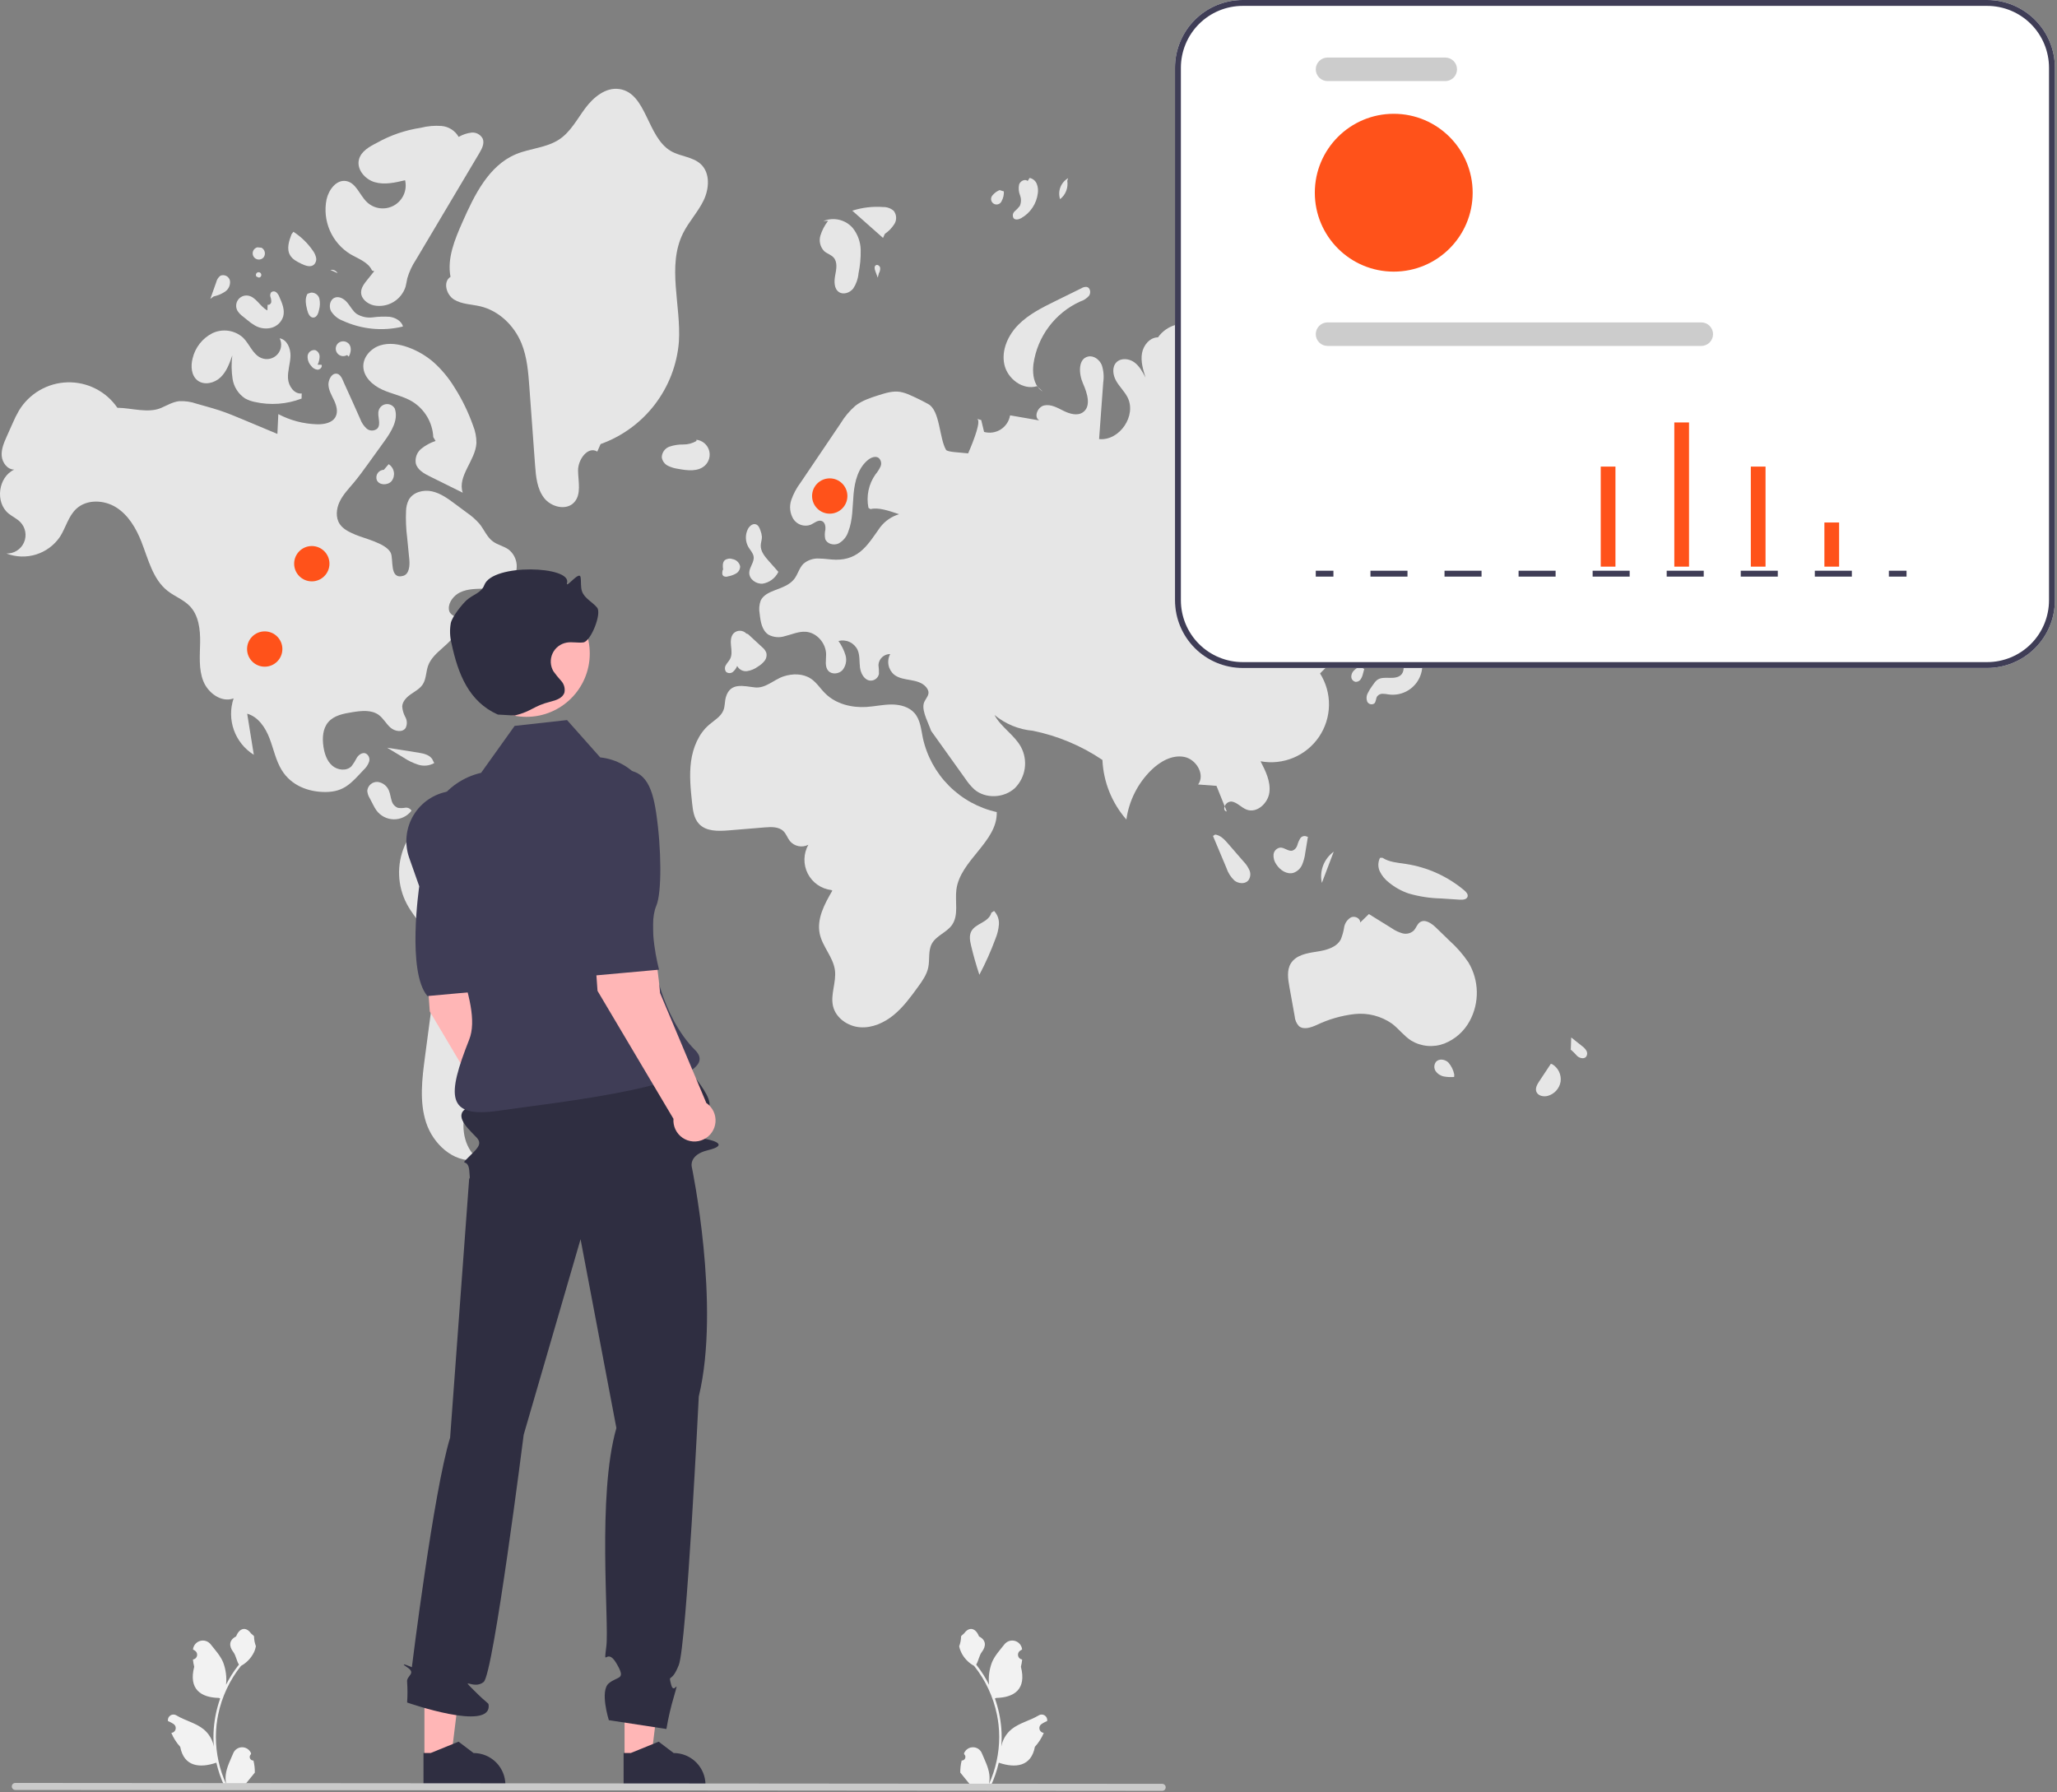
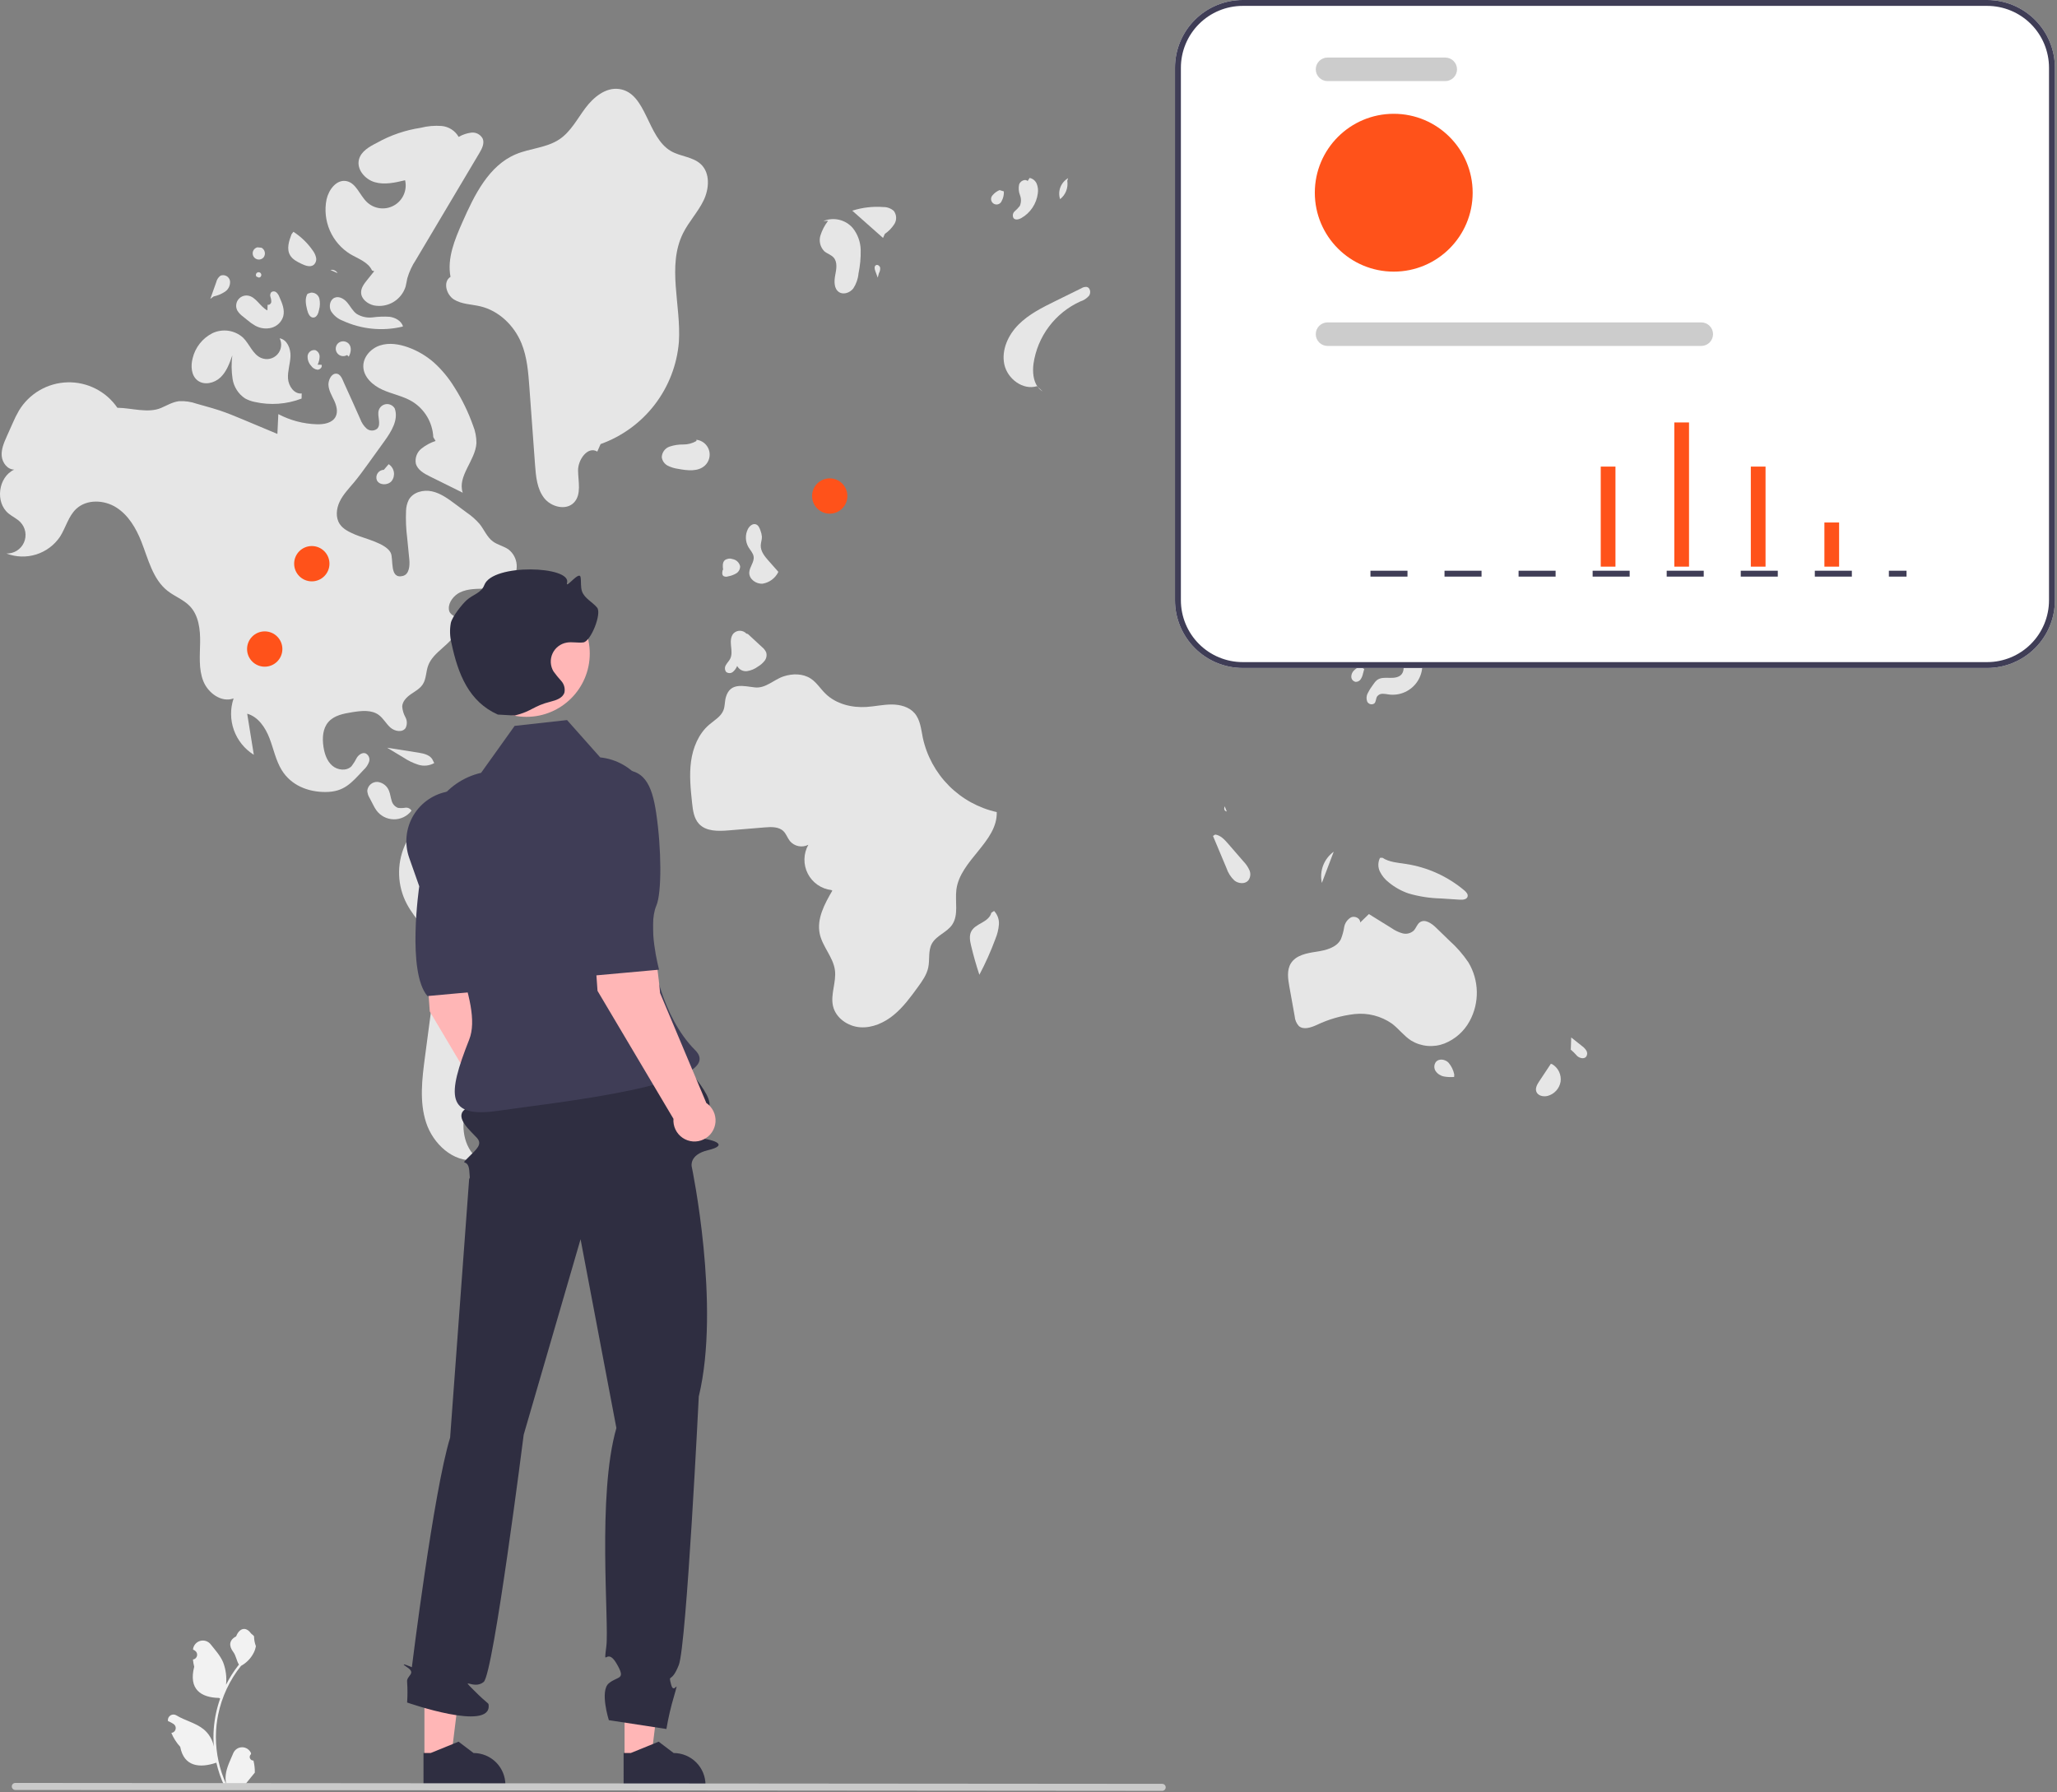
<svg xmlns="http://www.w3.org/2000/svg" width="699" height="609" viewBox="0 0 699 609" fill="none">
  <rect x="0" y="0" width="699" height="609" fill="#808080" stroke="none" />
  <g clip-path="url(#clip0_103_1029)">
-     <path d="M326.789 598.275C327.038 598.287 327.285 598.221 327.496 598.088C327.707 597.954 327.871 597.759 327.967 597.529C328.064 597.299 328.087 597.045 328.034 596.801C327.981 596.558 327.854 596.336 327.671 596.167L327.588 595.835L327.621 595.756C327.872 595.163 328.292 594.658 328.83 594.303C329.367 593.948 329.997 593.76 330.641 593.763C331.285 593.765 331.913 593.958 332.448 594.316C332.983 594.675 333.4 595.184 333.646 595.778C334.632 598.152 335.886 600.529 336.195 603.039C336.331 604.148 336.274 605.273 336.026 606.363C338.34 601.313 339.542 595.826 339.55 590.271C339.551 588.877 339.473 587.484 339.318 586.099C339.19 584.964 339.012 583.836 338.785 582.717C337.544 576.643 334.881 570.95 331.013 566.106C329.141 565.084 327.627 563.514 326.675 561.605C326.33 560.919 326.086 560.187 325.951 559.431C326.361 558.349 326.577 557.203 326.588 556.045C326.883 555.599 327.409 555.377 327.731 554.941C329.329 552.774 331.532 553.152 332.681 556.097C335.138 557.337 335.161 559.393 333.654 561.37C332.695 562.628 332.564 564.33 331.722 565.677C331.809 565.787 331.899 565.895 331.986 566.006C333.568 568.04 334.947 570.225 336.103 572.528C335.822 569.948 336.157 567.337 337.082 564.912C338.019 562.651 339.775 560.747 341.322 558.793C341.731 558.268 342.286 557.876 342.918 557.667C343.55 557.457 344.23 557.44 344.871 557.617C345.513 557.794 346.088 558.157 346.523 558.661C346.958 559.164 347.234 559.785 347.317 560.446L347.326 560.532C347.096 560.662 346.871 560.799 346.651 560.945C346.375 561.129 346.161 561.393 346.037 561.702C345.913 562.01 345.885 562.349 345.957 562.674C346.029 562.998 346.197 563.293 346.44 563.521C346.682 563.748 346.988 563.897 347.316 563.947L347.35 563.953C347.268 564.78 347.124 565.601 346.917 566.407C348.902 574.081 344.618 576.875 338.501 577.001C338.366 577.07 338.235 577.139 338.099 577.205C339.261 580.497 339.989 583.925 340.267 587.404C340.424 589.457 340.414 591.519 340.239 593.57L340.249 593.498C340.693 591.217 341.909 589.159 343.694 587.671C346.345 585.493 350.09 584.691 352.95 582.941C353.254 582.746 353.608 582.642 353.969 582.641C354.33 582.64 354.684 582.742 354.989 582.936C355.294 583.13 355.537 583.407 355.69 583.734C355.842 584.061 355.898 584.425 355.851 584.783L355.839 584.86C355.413 585.033 354.998 585.233 354.596 585.459C354.366 585.588 354.142 585.726 353.922 585.871C353.645 586.056 353.431 586.32 353.307 586.628C353.183 586.937 353.155 587.276 353.227 587.6C353.299 587.925 353.467 588.22 353.71 588.447C353.953 588.675 354.258 588.823 354.587 588.874L354.62 588.879L354.69 588.89C353.961 590.629 352.939 592.23 351.667 593.622C350.427 600.321 345.098 600.956 339.398 599.006H339.394C338.769 601.723 337.863 604.369 336.69 606.899H327.031C326.997 606.792 326.966 606.681 326.934 606.574C327.828 606.63 328.726 606.576 329.607 606.415C328.89 605.535 328.174 604.649 327.457 603.77C327.441 603.753 327.426 603.736 327.412 603.718C327.049 603.268 326.682 602.821 326.318 602.371C326.299 600.991 326.457 599.614 326.789 598.275Z" fill="#F2F2F2" />
    <path d="M86.124 598.275C85.875 598.287 85.628 598.221 85.418 598.088C85.207 597.954 85.042 597.759 84.946 597.529C84.85 597.299 84.827 597.045 84.88 596.801C84.933 596.558 85.059 596.336 85.243 596.167L85.326 595.835L85.293 595.756C85.042 595.163 84.621 594.658 84.084 594.303C83.546 593.948 82.916 593.76 82.273 593.763C81.629 593.765 81 593.958 80.465 594.316C79.931 594.675 79.514 595.184 79.267 595.778C78.282 598.152 77.027 600.529 76.718 603.039C76.582 604.148 76.639 605.273 76.888 606.363C74.573 601.313 73.371 595.826 73.363 590.271C73.363 588.877 73.44 587.484 73.595 586.099C73.724 584.964 73.901 583.836 74.129 582.717C75.369 576.643 78.033 570.95 81.901 566.106C83.773 565.084 85.287 563.514 86.239 561.605C86.584 560.919 86.827 560.187 86.962 559.431C86.552 558.349 86.336 557.203 86.325 556.045C86.031 555.599 85.504 555.377 85.183 554.941C83.584 552.774 81.382 553.152 80.232 556.097C77.776 557.337 77.752 559.393 79.259 561.37C80.218 562.628 80.35 564.33 81.191 565.677C81.105 565.787 81.014 565.895 80.928 566.006C79.346 568.04 77.967 570.225 76.811 572.528C77.092 569.948 76.756 567.337 75.832 564.912C74.895 562.651 73.138 560.747 71.592 558.793C71.183 558.268 70.627 557.876 69.995 557.667C69.364 557.457 68.684 557.44 68.042 557.617C67.401 557.794 66.826 558.157 66.391 558.661C65.955 559.164 65.679 559.785 65.597 560.446L65.588 560.532C65.817 560.662 66.042 560.799 66.262 560.945C66.539 561.129 66.753 561.393 66.877 561.702C67.001 562.01 67.028 562.349 66.957 562.674C66.885 562.998 66.716 563.293 66.474 563.521C66.231 563.748 65.926 563.897 65.597 563.947L65.563 563.953C65.645 564.78 65.79 565.601 65.996 566.407C64.012 574.081 68.296 576.875 74.412 577.001C74.547 577.07 74.679 577.139 74.814 577.205C73.653 580.497 72.924 583.925 72.647 587.404C72.49 589.457 72.499 591.519 72.674 593.57L72.664 593.498C72.221 591.217 71.004 589.159 69.219 587.671C66.568 585.493 62.823 584.691 59.963 582.941C59.659 582.746 59.306 582.642 58.945 582.641C58.584 582.64 58.23 582.742 57.925 582.936C57.62 583.13 57.377 583.407 57.224 583.734C57.071 584.061 57.015 584.425 57.063 584.783L57.075 584.86C57.501 585.033 57.916 585.233 58.317 585.459C58.547 585.588 58.772 585.726 58.992 585.871C59.268 586.056 59.483 586.32 59.606 586.628C59.73 586.937 59.758 587.276 59.686 587.6C59.614 587.925 59.446 588.22 59.203 588.447C58.961 588.675 58.655 588.823 58.327 588.874L58.293 588.879L58.224 588.89C58.952 590.629 59.975 592.23 61.246 593.622C62.487 600.321 67.816 600.956 73.516 599.006H73.519C74.145 601.723 75.051 604.369 76.223 606.899H85.882C85.917 606.792 85.948 606.681 85.979 606.574C85.085 606.63 84.188 606.576 83.306 606.415C84.023 605.535 84.74 604.649 85.456 603.77C85.472 603.753 85.487 603.736 85.501 603.718C85.865 603.268 86.232 602.821 86.595 602.371C86.615 600.991 86.456 599.614 86.124 598.275Z" fill="#F2F2F2" />
    <path d="M232.107 79.267C234.061 75.333 237.184 72.066 239.095 68.11C241.005 64.154 241.377 58.86 238.194 55.832C235.491 53.261 231.258 53.225 228.026 51.362C219.792 46.618 219.801 31.549 210.388 30.247C205.81 29.614 201.668 33.046 198.901 36.748C196.135 40.449 193.93 44.768 190.093 47.343C185.749 50.258 180.134 50.385 175.31 52.41C166.062 56.292 161.214 66.274 157.16 75.448C154.549 81.358 151.877 87.732 153.089 94.079C150.455 95.718 151.629 100.126 154.258 101.772C156.887 103.419 160.189 103.382 163.208 104.095C169.553 105.594 174.748 110.645 177.211 116.681C179.131 121.386 179.523 126.552 179.893 131.62C180.536 140.414 181.179 149.208 181.821 158.002C182.107 161.914 182.483 166.072 184.864 169.189C187.245 172.306 192.402 173.613 195.079 170.745C197.638 168.005 196.485 163.666 196.434 159.918C196.382 156.169 199.77 151.501 202.966 153.462L204.092 150.906C211.39 148.293 217.781 143.632 222.499 137.481C227.217 131.33 230.062 123.95 230.695 116.224C231.511 103.78 226.559 90.437 232.107 79.267Z" fill="#E6E6E6" />
    <path d="M239.564 158.179C240.269 157.515 240.769 156.663 241.006 155.723C241.242 154.784 241.205 153.797 240.899 152.878C240.592 151.959 240.03 151.146 239.277 150.537C238.524 149.927 237.613 149.545 236.65 149.437L236.662 149.859C235.289 150.661 233.722 151.073 232.132 151.05C230.547 151.025 228.97 151.274 227.47 151.788C226.725 152.059 226.079 152.55 225.618 153.195C225.156 153.84 224.901 154.61 224.885 155.403C224.972 156.011 225.205 156.589 225.563 157.088C225.921 157.587 226.394 157.992 226.943 158.268C228.043 158.811 229.225 159.169 230.441 159.331C233.575 159.92 237.244 160.367 239.564 158.179Z" fill="#E6E6E6" />
    <path d="M300.681 79.476C301.994 78.583 303.108 77.429 303.954 76.086C304.365 75.407 304.56 74.619 304.514 73.826C304.469 73.034 304.185 72.274 303.699 71.646C302.711 70.788 301.439 70.329 300.131 70.357C296.579 70.092 293.009 70.513 289.616 71.597C293.1 74.683 296.584 77.77 300.068 80.857L300.681 79.476Z" fill="#E6E6E6" />
    <path d="M283.258 87.503C284.666 89.058 284.218 91.469 283.819 93.528C283.42 95.587 283.37 98.16 285.141 99.283C286.676 100.257 288.83 99.462 289.953 98.033C290.957 96.508 291.568 94.759 291.733 92.941C292.285 90.299 292.534 87.602 292.476 84.904C292.41 82.185 291.451 79.564 289.747 77.444C288.538 76.065 286.927 75.1 285.141 74.683C283.356 74.265 281.484 74.417 279.79 75.118L281.408 75.038C280.231 76.549 279.339 78.261 278.775 80.091C278.505 81.01 278.486 81.985 278.72 82.914C278.954 83.844 279.432 84.693 280.105 85.375C281.066 86.211 282.404 86.56 283.258 87.503Z" fill="#E6E6E6" />
    <path d="M362.678 61.436L362.965 60.549C361.762 61.246 360.834 62.334 360.337 63.633C359.84 64.932 359.805 66.362 360.236 67.683C361.162 66.953 361.876 65.989 362.305 64.891C362.735 63.793 362.863 62.6 362.678 61.436Z" fill="#E6E6E6" />
    <path d="M347.033 74.121C348.565 73.254 349.873 72.039 350.851 70.574C351.83 69.11 352.452 67.437 352.667 65.689C352.833 64.602 352.707 63.49 352.302 62.468C352.094 61.96 351.764 61.512 351.341 61.163C350.918 60.814 350.416 60.574 349.878 60.466L349.223 61.498C348.282 60.689 346.704 61.521 346.308 62.697C346.053 63.917 346.159 65.186 346.613 66.347C347.066 67.515 347.046 68.814 346.556 69.968C346.027 70.646 345.433 71.27 344.782 71.832C344.463 72.121 344.255 72.513 344.194 72.939C344.132 73.365 344.22 73.799 344.443 74.167C345.06 74.872 346.214 74.576 347.033 74.121Z" fill="#E6E6E6" />
    <path d="M340.362 68.358C340.923 67.348 341.188 66.201 341.126 65.047L339.692 64.598C338.776 64.969 337.963 65.557 337.324 66.311C337.13 66.506 336.981 66.741 336.888 67C336.796 67.259 336.761 67.535 336.788 67.809C336.815 68.083 336.902 68.347 337.042 68.583C337.183 68.82 337.374 69.022 337.603 69.176C337.831 69.329 338.09 69.431 338.362 69.472C338.634 69.514 338.911 69.495 339.175 69.417C339.439 69.339 339.682 69.204 339.887 69.02C340.093 68.837 340.255 68.611 340.362 68.358Z" fill="#E6E6E6" />
    <path d="M410.428 61.103C410.558 61.212 410.687 61.324 410.816 61.433C410.931 61.409 411.039 61.366 411.156 61.352L410.428 61.103Z" fill="#E6E6E6" />
    <path d="M408.131 73.684C409.447 72.619 410.763 71.555 412.079 70.49C412.778 69.995 413.374 69.369 413.833 68.646C414.147 67.961 414.283 67.209 414.227 66.458C414.172 65.707 413.927 64.982 413.515 64.351C412.787 63.233 411.874 62.246 410.816 61.433C409.654 61.708 408.633 62.4 407.946 63.377C407.26 64.355 406.956 65.55 407.091 66.737C407.329 68.247 408.277 69.861 407.503 71.179C407.202 71.692 406.684 72.041 406.336 72.524C405.989 73.007 405.876 73.777 406.354 74.132C406.884 74.526 407.617 74.1 408.131 73.684Z" fill="#E6E6E6" />
    <path d="M411.009 80.201C411.499 80.228 411.988 80.148 412.444 79.969C412.9 79.789 413.312 79.514 413.652 79.161C415.412 77.719 416.951 76.028 418.221 74.142C415.26 75.08 412.298 76.018 409.337 76.956L410.26 78.035C409.44 78.57 410.047 80.017 411.009 80.201Z" fill="#E6E6E6" />
-     <path d="M419.31 86.297C419.49 86.758 419.817 87.148 420.24 87.407C420.664 87.665 421.16 87.778 421.653 87.728C422.145 87.662 422.616 87.49 423.033 87.222C423.451 86.955 423.804 86.6 424.07 86.181C424.52 85.517 424.784 84.745 424.836 83.945C424.888 83.144 424.725 82.345 424.364 81.629C424.003 80.912 423.458 80.305 422.784 79.871C422.11 79.436 421.332 79.189 420.53 79.156L421.348 80.405C421.556 82.538 418.658 84.256 419.31 86.297Z" fill="#E6E6E6" />
    <path d="M476.822 109.649C477.623 110.247 478.596 110.569 479.595 110.566C480.594 110.564 481.566 110.238 482.364 109.636C482.881 109.194 483.302 108.65 483.599 108.038C483.897 107.426 484.065 106.759 484.092 106.079C484.12 105.399 484.007 104.721 483.761 104.087C483.514 103.452 483.139 102.876 482.659 102.393L481.147 103.238C480.308 102.698 479.293 102.506 478.315 102.7C477.337 102.894 476.472 103.46 475.903 104.279C475.393 105.137 475.205 106.149 475.373 107.134C475.542 108.118 476.055 109.01 476.822 109.649Z" fill="#E6E6E6" />
    <path d="M494.409 111.64C495.146 111.426 495.815 111.027 496.353 110.481C496.891 109.934 497.28 109.258 497.482 108.518L494.542 108.132C493.724 107.514 492.772 107.098 491.763 106.918C491.257 106.842 490.74 106.943 490.3 107.202C489.859 107.462 489.521 107.865 489.342 108.345C489.279 108.752 489.322 109.169 489.467 109.556C489.611 109.942 489.852 110.285 490.166 110.552C490.721 111.082 491.403 111.46 492.146 111.65C492.889 111.841 493.668 111.837 494.409 111.64Z" fill="#E6E6E6" />
    <path d="M482.267 117.519C482.319 117.997 482.506 118.451 482.806 118.827C483.106 119.203 483.507 119.486 483.962 119.642C484.459 119.878 485.015 119.959 485.559 119.875C486.102 119.791 486.608 119.545 487.011 119.17C487.188 118.97 487.315 118.73 487.381 118.471C487.448 118.211 487.451 117.94 487.391 117.679C487.332 117.418 487.21 117.175 487.038 116.97C486.865 116.765 486.647 116.604 486.4 116.501L484.195 116.1C483.343 115.659 482.253 116.559 482.267 117.519Z" fill="#E6E6E6" />
    <path d="M354.324 133.023L352.618 131.465C353.072 132.098 353.653 132.628 354.324 133.023Z" fill="#E6E6E6" />
    <path d="M341.289 123.847C342.339 128.726 347.595 132.701 352.366 131.235L352.618 131.465C351.099 129.386 350.841 126.31 351.196 123.635C351.854 119.051 353.657 114.707 356.436 111.003C359.216 107.299 362.884 104.355 367.102 102.442C368.257 102.081 369.29 101.408 370.087 100.497C370.767 99.503 370.513 97.798 369.341 97.517C368.705 97.444 368.063 97.593 367.523 97.938L358.657 102.302C354.178 104.506 349.611 106.773 346.093 110.314C342.576 113.855 340.238 118.967 341.289 123.847Z" fill="#E6E6E6" />
    <path d="M198.168 291.629C189.907 285.715 180.859 280.987 171.287 277.582C165.404 275.49 159.082 273.895 152.952 275.082C149.591 275.777 146.441 277.256 143.758 279.398C141.075 281.539 138.935 284.283 137.512 287.407C136.141 290.554 135.497 293.969 135.626 297.398C135.755 300.828 136.655 304.185 138.259 307.219C141.086 312.516 145.981 316.735 147.618 322.512C148.721 326.406 148.198 330.553 147.667 334.566C146.582 342.766 145.497 350.966 144.412 359.167C143.424 366.633 142.461 374.402 144.825 381.553C147.188 388.704 153.934 395.007 161.427 394.247L162.911 394.136C157.955 390.765 156.566 383.788 158.042 377.978C159.517 372.169 163.263 367.243 166.92 362.494C177.773 348.401 188.626 334.309 199.478 320.217C203.869 314.515 208.513 307.468 206.172 300.663C204.841 296.795 201.494 294.011 198.168 291.629Z" fill="#E6E6E6" />
    <path d="M124.207 256.004C123.108 255.631 121.947 256.459 121.3 257.423C120.778 258.458 120.164 259.445 119.467 260.371C117.776 262.114 114.695 261.767 112.872 260.164C111.048 258.561 110.258 256.081 109.904 253.679C109.48 250.797 109.663 247.582 111.565 245.375C113.524 243.104 116.742 242.495 119.704 242.023C122.763 241.535 126.19 241.129 128.697 242.95C130.275 244.096 131.195 245.947 132.658 247.239C134.12 248.53 136.721 249.02 137.822 247.409C138.11 246.838 138.256 246.205 138.247 245.566C138.237 244.926 138.074 244.299 137.769 243.736C137.151 242.615 136.778 241.375 136.678 240.099C136.751 238.328 138.174 236.921 139.629 235.908C141.084 234.896 142.727 234.022 143.682 232.529C144.856 230.692 144.731 228.325 145.46 226.27C147.223 221.296 153.515 219.083 155.348 214.134C155.79 213.093 155.84 211.927 155.488 210.853C154.721 208.882 152.647 209.268 152.52 206.859C152.398 204.554 154.321 202.294 156.274 201.332C158.967 200.005 162.107 200.112 165.108 200.032C168.109 199.951 171.343 199.552 173.545 197.512C174.258 196.777 174.808 195.9 175.158 194.938C175.509 193.976 175.652 192.951 175.579 191.93C175.506 190.909 175.219 189.914 174.735 189.012C174.251 188.11 173.582 187.32 172.772 186.694C171.131 185.56 169.056 185.166 167.459 183.971C165.47 182.482 164.529 180.003 162.979 178.061C161.691 176.582 160.216 175.277 158.592 174.177C157.263 173.19 155.933 172.204 154.604 171.217C152.201 169.434 149.7 167.606 146.776 166.97C143.852 166.335 140.37 167.234 138.905 169.844C138.328 171.007 138.012 172.282 137.981 173.581C137.848 176.637 137.975 179.7 138.362 182.734C138.603 185.177 138.845 187.62 139.086 190.063C139.302 192.253 139.07 195.14 136.944 195.709C132.228 196.97 133.82 189.996 132.774 187.86C131.172 184.59 123.816 183.02 120.672 181.657C118.708 180.806 116.635 179.866 115.449 178.084C113.973 175.867 114.276 172.848 115.434 170.449C116.591 168.049 118.477 166.096 120.19 164.056C121.936 161.976 123.527 159.772 125.115 157.569C126.957 155.014 128.799 152.46 130.642 149.905C133.004 146.629 135.488 142.63 134.146 138.82C133.855 138.31 133.42 137.898 132.896 137.634C132.372 137.37 131.782 137.267 131.199 137.337C130.616 137.408 130.067 137.648 129.621 138.029C129.174 138.41 128.85 138.914 128.689 139.478C128.1 141.535 129.67 144.161 128.169 145.685C127.654 146.1 127.011 146.32 126.351 146.307C125.69 146.295 125.056 146.051 124.557 145.618C123.585 144.72 122.845 143.6 122.399 142.354C120.58 138.312 118.808 134.246 116.941 130.226C116.351 128.955 115.735 126.78 113.947 126.994C112.394 127.18 111.556 129.442 111.609 130.756C111.688 132.667 112.744 134.375 113.552 136.109C114.359 137.843 114.924 139.926 114.037 141.621C112.915 143.767 110.072 144.249 107.651 144.178C103.088 144.04 98.617 142.86 94.579 140.729C94.474 142.972 94.368 145.215 94.263 147.458C91.049 146.113 87.836 144.768 84.623 143.423C83.999 143.161 83.374 142.9 82.75 142.639C80.04 141.504 77.326 140.368 74.535 139.447C72.951 138.924 71.345 138.472 69.739 138.019C68.763 137.744 67.787 137.469 66.811 137.194C64.885 136.511 62.842 136.22 60.802 136.337C58.659 136.606 56.747 137.757 54.765 138.617C50.343 140.537 44.623 138.606 39.884 138.572C38.004 135.827 35.466 133.598 32.502 132.088C29.538 130.578 26.243 129.835 22.918 129.927C19.593 130.019 16.344 130.943 13.468 132.615C10.592 134.287 8.182 136.654 6.457 139.498C5.623 140.939 4.881 142.431 4.235 143.965C3.592 145.406 2.949 146.847 2.306 148.288C1.363 150.402 0.398 152.629 0.584 154.936C0.769 157.244 2.538 159.601 4.853 159.58C-0.605 162.051 -1.741 170.698 2.894 174.495C4.177 175.547 5.751 176.234 6.906 177.425C7.779 178.326 8.363 179.466 8.583 180.701C8.803 181.935 8.649 183.207 8.141 184.354C7.633 185.5 6.794 186.469 5.732 187.135C4.67 187.801 3.433 188.135 2.179 188.093C5.413 189.343 8.975 189.459 12.283 188.423C15.592 187.387 18.451 185.259 20.394 182.388C22.375 179.285 23.236 175.409 25.932 172.902C29.502 169.582 35.399 169.839 39.517 172.45C43.634 175.061 46.239 179.506 48.031 184.041C50.379 189.983 51.882 196.773 56.884 200.748C59.303 202.67 62.366 203.75 64.504 205.981C67.548 209.156 68.075 213.95 68.006 218.349C67.938 222.748 67.464 227.312 69.066 231.409C70.669 235.506 75.263 238.876 79.382 237.332C78.202 240.833 78.238 244.63 79.485 248.108C80.731 251.586 83.115 254.542 86.251 256.497C85.5 251.842 84.75 247.187 83.999 242.532C87.74 243.585 90.165 247.213 91.565 250.838C92.965 254.463 93.705 258.383 95.734 261.697C98.93 266.915 104.717 269.164 110.605 269.144C116.965 269.122 119.379 266.09 123.57 261.624C124.413 260.862 125.052 259.903 125.43 258.832C125.601 258.292 125.572 257.709 125.347 257.189C125.122 256.67 124.717 256.249 124.207 256.004Z" fill="#E6E6E6" />
    <path d="M142.215 255.772C138.661 255.214 135.106 254.655 131.551 254.096C133.414 255.217 135.278 256.337 137.141 257.457C138.695 258.491 140.385 259.305 142.162 259.876C143.054 260.156 143.993 260.251 144.922 260.153C145.851 260.055 146.751 259.767 147.564 259.308L147.109 258.438C146.392 256.625 144.141 256.075 142.215 255.772Z" fill="#E6E6E6" />
    <path d="M139.8 275.532L139.825 275.471C139.61 275.114 139.293 274.83 138.915 274.655C138.537 274.48 138.116 274.422 137.705 274.488C136.886 274.635 136.049 274.648 135.226 274.528C134.703 274.324 134.236 273.997 133.866 273.576C133.495 273.154 133.23 272.65 133.094 272.106C132.741 271.042 132.636 269.905 132.234 268.86C131.943 268.033 131.43 267.302 130.751 266.748C130.071 266.194 129.252 265.838 128.384 265.719C127.512 265.649 126.648 265.925 125.979 266.487C125.309 267.049 124.887 267.852 124.805 268.723C124.874 269.619 125.158 270.485 125.635 271.247C126.018 271.985 126.402 272.722 126.785 273.46C127.108 274.121 127.48 274.757 127.897 275.363C128.576 276.298 129.464 277.062 130.489 277.594C131.515 278.126 132.651 278.412 133.806 278.428C134.962 278.445 136.105 278.192 137.145 277.689C138.186 277.186 139.095 276.448 139.8 275.532Z" fill="#E6E6E6" />
    <path d="M119.039 86.358C121.746 87.954 125.135 89.053 126.421 91.92L127.163 92.16C126.354 93.166 125.545 94.171 124.735 95.177C123.735 96.42 122.683 97.805 122.707 99.4C122.739 101.597 124.852 103.254 126.987 103.772C129.266 104.241 131.637 103.846 133.641 102.665C135.645 101.484 137.139 99.6 137.832 97.38C138.086 96.454 138.191 95.493 138.414 94.559C139.063 92.344 140.042 90.239 141.319 88.316C148.507 76.224 155.695 64.131 162.883 52.038C163.778 50.532 164.701 48.731 164.028 47.113C163.669 46.429 163.113 45.868 162.432 45.503C161.751 45.137 160.976 44.984 160.208 45.063C158.673 45.249 157.194 45.747 155.859 46.526C155.266 45.484 154.429 44.602 153.42 43.955C152.41 43.308 151.259 42.916 150.065 42.811C147.677 42.627 145.275 42.836 142.955 43.431C137.714 44.221 132.66 45.958 128.039 48.555C125.511 49.833 122.729 51.411 121.995 54.147C121.093 57.513 124 60.943 127.348 61.91C130.695 62.878 134.268 62.065 137.656 61.251C138.039 62.894 137.88 64.616 137.202 66.16C136.523 67.704 135.363 68.987 133.894 69.816C132.426 70.644 130.728 70.975 129.055 70.758C127.383 70.541 125.826 69.788 124.618 68.611C122.189 66.246 121 62.141 117.666 61.531C114.342 60.923 111.7 64.468 110.966 67.766C110.249 71.319 110.638 75.006 112.081 78.33C113.525 81.655 115.953 84.456 119.039 86.358Z" fill="#E6E6E6" />
    <path d="M160.727 144.546C159.127 140.034 157.023 135.717 154.456 131.677C152.51 128.482 150.109 125.588 147.328 123.086C144.786 120.891 141.864 119.18 138.706 118.036C135.641 116.928 132.229 116.38 129.13 117.391C126.031 118.401 123.395 121.283 123.458 124.541C123.528 128.144 126.68 130.962 129.966 132.443C133.251 133.923 136.906 134.568 140.006 136.406C142.114 137.684 143.875 139.46 145.136 141.579C146.396 143.697 147.117 146.093 147.234 148.555L148.015 149.846C146.246 150.432 144.597 151.33 143.145 152.498C142.426 153.091 141.876 153.864 141.551 154.738C141.226 155.612 141.138 156.556 141.295 157.475C141.837 159.657 144.064 160.909 146.079 161.907C149.801 163.751 153.524 165.594 157.246 167.438C155.351 161.786 161.556 156.527 161.899 150.576C161.912 148.508 161.514 146.458 160.727 144.546Z" fill="#E6E6E6" />
    <path d="M67.13 129.287C69.388 131.04 72.86 130.22 74.928 128.246C76.997 126.273 78.004 123.465 78.944 120.764C78.601 123.437 78.633 126.145 79.04 128.808C79.253 130.14 79.739 131.414 80.469 132.548C81.198 133.682 82.156 134.653 83.28 135.398C84.3 135.958 85.401 136.358 86.543 136.586C91.85 137.794 97.397 137.397 102.48 135.447L102.525 133.709C99.972 134 98.04 131.2 97.871 128.636C97.703 126.072 98.633 123.558 98.715 120.989C98.797 118.421 97.559 115.42 95.031 114.963C95.473 115.852 95.635 116.855 95.493 117.837C95.352 118.82 94.915 119.737 94.24 120.465C93.565 121.193 92.684 121.699 91.715 121.914C90.745 122.129 89.734 122.044 88.814 121.67C85.887 120.48 84.823 116.915 82.561 114.709C81.164 113.465 79.43 112.663 77.578 112.403C75.725 112.142 73.838 112.435 72.151 113.244C70.486 114.094 69.026 115.295 67.87 116.764C66.715 118.233 65.892 119.936 65.46 121.754C64.773 124.392 64.977 127.614 67.13 129.287Z" fill="#E6E6E6" />
    <path d="M136.818 110.987L136.923 110.816C136.293 108.996 134.339 107.929 132.432 107.658C130.509 107.531 128.579 107.595 126.669 107.848C124.741 108.098 122.787 107.667 121.142 106.631C119.829 105.65 119.081 104.106 118.032 102.847C116.982 101.587 115.284 100.552 113.759 101.154C112.109 101.806 111.668 104.119 112.469 105.703C113.413 107.223 114.836 108.385 116.514 109.005C122.869 111.922 130.02 112.62 136.818 110.987Z" fill="#E6E6E6" />
    <path d="M115.127 116.443C114.599 116.83 114.241 117.405 114.128 118.05C114.015 118.695 114.156 119.358 114.521 119.901C114.886 120.444 115.447 120.825 116.086 120.965C116.725 121.104 117.394 120.99 117.952 120.648L118.508 121.198C119.249 119.872 119.554 118.095 118.607 116.907C118.186 116.415 117.598 116.095 116.956 116.009C116.314 115.924 115.663 116.078 115.127 116.443Z" fill="#E6E6E6" />
    <path d="M108.611 121.2C108.619 120.727 108.483 120.261 108.222 119.866C107.961 119.471 107.586 119.164 107.147 118.985C106.848 118.934 106.542 118.944 106.246 119.014C105.951 119.084 105.674 119.214 105.43 119.394C105.186 119.574 104.981 119.802 104.828 120.064C104.675 120.326 104.576 120.616 104.537 120.916C104.492 121.529 104.572 122.145 104.774 122.725C104.976 123.306 105.295 123.839 105.712 124.29C105.954 124.654 106.271 124.963 106.641 125.196C107.012 125.428 107.427 125.58 107.86 125.64C108.733 125.669 109.623 124.756 109.269 123.958L107.936 123.932C108.347 123.078 108.576 122.148 108.611 121.2Z" fill="#E6E6E6" />
    <path d="M82.552 107.554C83.041 107.95 83.53 108.347 84.02 108.744C84.868 109.476 85.783 110.127 86.754 110.685C88.453 111.626 90.451 111.871 92.327 111.368C93.253 111.103 94.098 110.611 94.783 109.934C95.469 109.258 95.973 108.42 96.249 107.497C96.834 105.292 95.88 103.003 94.946 100.922C94.732 100.326 94.381 99.79 93.919 99.357C93.683 99.148 93.382 99.027 93.066 99.014C92.751 99.002 92.441 99.099 92.189 99.289C92.006 99.517 91.884 99.787 91.835 100.075C91.787 100.363 91.812 100.658 91.91 100.934C92.111 101.482 92.203 102.064 92.18 102.647C92.087 103.223 91.483 103.767 90.951 103.529L90.866 105.488C88.325 104.202 86.981 100.78 84.153 100.443C83.519 100.367 82.876 100.467 82.294 100.732C81.712 100.997 81.214 101.416 80.855 101.945C80.495 102.473 80.287 103.09 80.255 103.729C80.222 104.367 80.365 105.002 80.668 105.565C81.159 106.345 81.799 107.021 82.552 107.554Z" fill="#E6E6E6" />
    <path d="M76.5 99.097C77.088 98.694 77.553 98.136 77.844 97.486C78.135 96.835 78.241 96.117 78.149 95.41C78.079 95.068 77.934 94.745 77.725 94.465C77.516 94.185 77.248 93.954 76.939 93.79C76.631 93.625 76.29 93.531 75.941 93.513C75.592 93.495 75.243 93.554 74.92 93.686C74.194 94.229 73.684 95.012 73.48 95.895C72.811 97.784 72.141 99.673 71.471 101.562L72.597 100.743C73.989 100.443 75.313 99.885 76.5 99.097Z" fill="#E6E6E6" />
    <path d="M89.543 87.504C89.744 87.25 89.887 86.956 89.962 86.641C90.037 86.326 90.042 85.998 89.977 85.681C89.911 85.364 89.777 85.066 89.584 84.806C89.391 84.546 89.143 84.332 88.859 84.178L87.451 84.047C87.131 84.128 86.835 84.283 86.585 84.499C86.336 84.716 86.141 84.987 86.016 85.293C85.89 85.598 85.838 85.928 85.864 86.258C85.889 86.587 85.992 86.905 86.162 87.188C86.333 87.47 86.568 87.709 86.848 87.884C87.127 88.059 87.444 88.166 87.773 88.197C88.102 88.228 88.433 88.181 88.74 88.061C89.047 87.94 89.322 87.749 89.543 87.504Z" fill="#E6E6E6" />
    <path d="M102.491 89.676C103.804 90.304 105.466 90.903 106.609 90.001C106.947 89.694 107.199 89.304 107.339 88.87C107.478 88.435 107.501 87.972 107.404 87.525C107.199 86.635 106.803 85.801 106.243 85.079C104.496 82.571 102.276 80.427 99.708 78.769L99.073 79.594C98.186 81.897 97.329 84.586 98.567 86.721C99.401 88.161 100.99 88.958 102.491 89.676Z" fill="#E6E6E6" />
    <path d="M112.274 91.726L114.73 92.837C114.489 92.417 114.122 92.084 113.681 91.884C113.24 91.685 112.748 91.629 112.274 91.726Z" fill="#E6E6E6" />
    <path d="M105.656 99.452L104.496 99.835C103.509 101.456 103.937 103.53 104.396 105.372C104.686 106.536 105.312 107.969 106.511 107.916C107.677 107.864 108.194 106.45 108.417 105.304C108.767 104.059 108.805 102.747 108.528 101.484C108.37 100.859 107.994 100.311 107.467 99.938C106.941 99.566 106.298 99.393 105.656 99.452Z" fill="#E6E6E6" />
    <path d="M87.15 93.995L88.009 94.34C88.21 94.312 88.396 94.217 88.539 94.072C88.681 93.927 88.771 93.739 88.796 93.537C88.82 93.335 88.777 93.13 88.674 92.956C88.57 92.78 88.412 92.644 88.223 92.568C88.035 92.492 87.826 92.481 87.63 92.535C87.434 92.59 87.262 92.707 87.14 92.87C87.017 93.032 86.952 93.231 86.954 93.434C86.956 93.637 87.025 93.835 87.15 93.995Z" fill="#E6E6E6" />
    <path d="M130.439 159.652C130.023 159.661 129.615 159.77 129.25 159.968C128.884 160.167 128.572 160.451 128.338 160.795C128.104 161.139 127.956 161.534 127.906 161.947C127.856 162.36 127.906 162.779 128.051 163.169C128.894 164.985 131.798 164.993 133.088 163.462C133.419 163.027 133.656 162.529 133.784 161.998C133.912 161.467 133.929 160.915 133.833 160.378C133.737 159.84 133.531 159.328 133.227 158.874C132.924 158.42 132.529 158.034 132.069 157.74L130.439 159.652Z" fill="#E6E6E6" />
    <path d="M172.264 202.663C171.927 202.753 171.61 202.909 171.335 203.124C171.059 203.338 170.829 203.605 170.658 203.91C170.487 204.215 170.379 204.55 170.34 204.898C170.302 205.245 170.333 205.596 170.432 205.931L172.843 206.098C173.659 205.689 174.476 205.279 175.292 204.869C175.243 204.523 175.125 204.191 174.945 203.891C174.765 203.592 174.527 203.332 174.244 203.126C173.962 202.92 173.641 202.773 173.301 202.694C172.961 202.614 172.608 202.604 172.264 202.663Z" fill="#E6E6E6" />
    <path d="M162.465 205.645C161.775 206.135 161.221 206.792 160.856 207.555C160.491 208.318 160.325 209.162 160.376 210.006C160.455 210.849 160.799 211.644 161.36 212.278C161.921 212.911 162.668 213.35 163.495 213.531C164.329 213.661 165.182 213.47 165.881 212.996C166.58 212.522 167.073 211.8 167.26 210.977C167.668 208.483 164.988 206.657 164.025 204.321L162.465 205.645Z" fill="#E6E6E6" />
    <path d="M256.101 189.176C256.355 191.048 254.668 192.688 254.606 194.576C254.531 196.816 256.97 198.559 259.201 198.34C260.308 198.148 261.356 197.702 262.261 197.036C263.167 196.371 263.906 195.505 264.42 194.506L264.468 194.296C263.382 193.067 262.295 191.839 261.209 190.611C259.874 189.103 258.46 187.386 258.512 185.373C258.538 184.381 258.929 183.419 258.907 182.427C258.855 181.713 258.696 181.011 258.435 180.344C258.14 179.466 257.74 178.477 256.862 178.181C255.764 177.81 254.656 178.783 254.132 179.817C253.66 180.77 253.431 181.825 253.465 182.888C253.498 183.951 253.793 184.99 254.323 185.912C254.958 186.99 255.932 187.937 256.101 189.176Z" fill="#E6E6E6" />
    <path d="M245.854 195.763C246.092 195.891 246.354 195.966 246.624 195.983C246.893 196.001 247.163 195.96 247.415 195.863C248.383 195.698 249.314 195.36 250.162 194.864C250.583 194.611 250.93 194.251 251.166 193.82C251.402 193.389 251.519 192.902 251.506 192.411C251.359 191.793 251.032 191.233 250.567 190.801C250.102 190.369 249.519 190.085 248.892 189.984C248.457 189.831 247.991 189.787 247.535 189.857C247.078 189.927 246.647 190.107 246.277 190.384C245.467 191.143 245.564 192.432 245.723 193.531L245.552 193.817C245.4 194.496 245.302 195.339 245.854 195.763Z" fill="#E6E6E6" />
    <path d="M416.88 275.766C416.645 275.181 416.41 274.597 416.174 274.012C415.852 274.806 415.972 275.618 416.88 275.766Z" fill="#E6E6E6" />
-     <path d="M557.957 152.839C554.941 149.566 553.094 147.68 551.189 143.624C550.153 141.387 548.579 139.442 546.608 137.961C544.636 136.481 542.329 135.512 539.892 135.14C533.635 134.109 527.242 135.742 520.909 135.415C510.766 134.891 501.619 129.45 491.905 126.483C486.467 124.959 480.928 123.817 475.33 123.064C472.105 122.554 468.879 122.044 465.653 121.534C455.08 119.862 444.439 118.185 433.737 118.407C430.651 118.471 426.352 117.543 426.599 114.466C426.906 110.645 433.781 111.147 435.104 107.548C435.922 105.322 433.964 102.985 431.816 101.978C429.669 100.972 427.19 100.669 425.241 99.318C423.293 97.966 422.225 94.834 424.016 93.279C419.051 95.824 414.086 98.37 409.122 100.915C404.994 103.031 400.382 105.784 399.653 110.365C397.166 111.022 394.989 112.534 393.505 114.636C390.713 114.65 388.518 117.331 388.057 120.086C387.597 122.84 388.434 125.628 389.262 128.295C388.249 126.355 387.173 124.34 385.387 123.074C383.602 121.808 380.884 121.567 379.362 123.14C377.8 124.754 378.165 127.462 379.27 129.417C380.375 131.373 382.072 132.951 383.115 134.94C386.372 141.154 380.471 149.902 373.49 149.21C373.958 142.793 374.426 136.377 374.895 129.961C375.191 127.988 375.025 125.972 374.41 124.074C373.649 122.237 371.699 120.729 369.758 121.162C366.269 121.942 366.567 127.053 368.019 130.32C369.47 133.587 370.917 138.131 367.954 140.132C366.041 141.424 363.447 140.626 361.381 139.595C359.316 138.563 357.106 137.292 354.848 137.774C352.591 138.256 351.171 141.707 353.166 142.869C349.857 142.295 346.549 141.72 343.241 141.145C343.077 142.119 342.711 143.047 342.166 143.871C341.62 144.694 340.909 145.394 340.076 145.925C339.244 146.456 338.309 146.807 337.332 146.954C336.356 147.101 335.359 147.042 334.407 146.781C334.083 145.435 333.758 144.089 333.433 142.743C332.949 142.608 332.465 142.473 331.981 142.338C333.5 142.762 331.123 149.17 328.991 154.066C326.126 153.73 321.938 153.665 321.461 152.844C319.173 148.912 319.444 139.546 315.469 137.334C313.476 136.225 311.431 135.214 309.336 134.302C308.236 133.778 307.073 133.396 305.876 133.166C303.434 132.781 300.973 133.538 298.618 134.286C295.834 135.17 292.986 136.087 290.681 137.881C288.713 139.588 287.026 141.595 285.682 143.826C281.131 150.561 276.581 157.296 272.03 164.031C270.675 165.829 269.608 167.828 268.869 169.956C268.52 171.014 268.404 172.134 268.528 173.241C268.653 174.348 269.015 175.415 269.589 176.369C270.194 177.305 271.097 178.009 272.151 178.369C273.205 178.73 274.35 178.725 275.401 178.355C276.72 177.784 278.041 176.49 279.348 177.088C280.338 177.541 280.585 178.842 280.482 179.925C280.23 180.986 280.21 182.088 280.423 183.158C281.019 184.844 283.308 185.431 284.94 184.701C286.528 183.835 287.717 182.387 288.259 180.661C289.832 176.626 289.671 172.162 290.063 167.849C290.455 163.536 291.634 158.923 295.034 156.241C296.052 155.439 297.547 154.86 298.595 155.623C298.987 155.98 299.259 156.45 299.371 156.968C299.483 157.486 299.431 158.027 299.221 158.514C298.783 159.477 298.212 160.374 297.524 161.179C296.362 162.814 295.549 164.67 295.136 166.632C294.722 168.594 294.717 170.62 295.12 172.585L295.815 173.015C298.467 172.327 302.015 173.558 305.535 174.739C302.98 175.499 300.73 177.047 299.107 179.161C295.038 184.87 292.093 190.272 284.044 190.204C282.135 190.188 280.241 189.81 278.332 189.806C276.405 189.687 274.506 190.319 273.035 191.57C271.587 192.988 271.14 195.146 269.901 196.749C268.273 198.858 265.551 199.715 263.065 200.673C261.249 201.372 259.334 202.316 258.499 204.075C257.974 205.517 257.853 207.076 258.149 208.582C258.429 211.245 258.924 214.274 261.184 215.712C262.029 216.153 262.953 216.421 263.902 216.501C264.852 216.582 265.808 216.472 266.715 216.18C269.065 215.608 271.364 214.531 273.777 214.692C277.567 214.945 280.688 218.582 280.726 222.38C280.746 224.303 280.185 226.508 281.459 227.947C282.656 229.3 285.031 229.059 286.271 227.745C286.848 227.047 287.245 226.218 287.427 225.33C287.609 224.443 287.571 223.524 287.317 222.655C286.79 220.923 285.98 219.291 284.919 217.825C286.18 217.498 287.516 217.618 288.698 218.165C289.881 218.711 290.838 219.651 291.406 220.824C292.248 222.694 291.976 224.851 292.244 226.884C292.513 228.918 293.751 231.177 295.798 231.294C296.467 231.313 297.122 231.097 297.649 230.683C298.176 230.27 298.542 229.685 298.682 229.03C298.704 227.999 298.647 226.967 298.514 225.943C298.584 224.936 299.037 223.993 299.779 223.309C300.522 222.625 301.498 222.251 302.508 222.263C301.885 223.414 301.683 224.746 301.935 226.03C302.187 227.314 302.878 228.471 303.889 229.301C305.447 230.507 307.507 230.776 309.448 231.113C311.389 231.45 313.459 231.983 314.712 233.503C316.799 236.036 314.246 237.177 313.848 239.322C313.36 241.955 315.56 245.844 316.404 248.363C320.287 253.794 324.169 259.225 328.052 264.656C328.918 265.977 329.94 267.189 331.096 268.265C334.929 271.557 341.247 271.232 344.922 267.766C346.704 265.963 347.861 263.637 348.223 261.128C348.585 258.619 348.134 256.06 346.935 253.827C344.663 249.693 340.163 247.132 337.941 242.971C341.64 246.033 346.181 247.901 350.964 248.327C359.426 250.047 367.466 253.418 374.624 258.249C374.96 265.727 377.829 272.869 382.76 278.501C383.647 272.119 386.622 266.21 391.221 261.698C394.212 258.781 398.299 256.429 402.402 257.214C406.506 257.998 409.619 263.231 407.137 266.591C409.217 266.746 411.297 266.901 413.376 267.055C414.309 269.374 415.242 271.693 416.174 274.012C416.34 273.525 416.658 273.104 417.081 272.81C417.504 272.516 418.01 272.366 418.524 272.381C420.471 272.675 421.837 274.486 423.689 275.155C427.18 276.416 430.912 272.923 431.363 269.239C431.814 265.555 430.062 261.999 428.359 258.701C432.12 259.397 436.003 258.982 439.532 257.506C443.061 256.029 446.083 253.556 448.228 250.389C450.373 247.222 451.548 243.498 451.609 239.673C451.67 235.848 450.614 232.089 448.572 228.854C452.619 224.603 457.382 221.097 462.643 218.495C467.512 216.089 472.837 214.438 477.093 211.064C481.348 207.69 484.332 201.831 482.285 196.801C480.839 193.248 477.213 190.836 476.128 187.156C474.557 181.83 479.329 176.32 484.721 174.99C490.113 173.659 495.743 175.294 501.054 176.917C500.238 171.452 506.572 166.329 511.746 168.27C513.913 167.392 516.08 166.515 518.246 165.638C515.735 171.175 510.292 174.699 506.29 179.277C502.288 183.855 499.905 191.31 504.085 195.725C510.077 190.294 516.07 184.863 522.062 179.432C528.33 173.751 534.598 168.07 540.866 162.389C540.566 161.51 540.267 160.63 539.968 159.751C545.898 157.499 552.285 155.636 557.957 152.839Z" fill="#E6E6E6" />
    <path d="M246.714 225.935C246.471 226.283 246.343 226.698 246.345 227.123C246.347 227.547 246.48 227.96 246.725 228.307C247.047 228.58 247.454 228.732 247.877 228.738C248.299 228.744 248.71 228.602 249.039 228.338C249.683 227.788 250.185 227.093 250.505 226.309C250.816 226.911 251.305 227.403 251.905 227.717C252.506 228.032 253.189 228.154 253.861 228.067C255.204 227.864 256.476 227.334 257.564 226.522C258.428 226.016 259.19 225.355 259.813 224.571C260.121 224.177 260.333 223.716 260.431 223.225C260.529 222.734 260.511 222.227 260.378 221.744C260.055 221.004 259.553 220.356 258.917 219.858C257.331 218.393 255.746 216.928 254.16 215.464L253.623 215.303C253.343 215.005 253.006 214.767 252.632 214.603C252.258 214.439 251.855 214.352 251.447 214.348C251.038 214.343 250.633 214.422 250.256 214.578C249.879 214.734 249.537 214.965 249.251 215.256C248.266 216.358 248.262 218.005 248.413 219.475C248.563 220.945 248.797 222.512 248.143 223.837C247.767 224.597 247.132 225.198 246.714 225.935Z" fill="#E6E6E6" />
    <path d="M338.709 275.965C332.547 274.593 326.907 271.486 322.455 267.011C318.003 262.536 314.924 256.88 313.584 250.711C313 247.8 312.735 244.62 310.798 242.369C308.924 240.19 305.861 239.404 302.986 239.404C300.112 239.404 297.278 240.066 294.409 240.245C289.394 240.557 284.079 239.233 280.492 235.712C278.793 234.045 277.508 231.928 275.524 230.614C272.858 228.847 269.323 228.848 266.285 229.849C262.901 230.964 260.193 234.016 256.493 233.596C252.646 233.159 248.186 231.799 246.677 236.866C246.243 238.324 246.391 239.924 245.841 241.344C244.993 243.531 242.743 244.764 240.963 246.292C237.377 249.37 235.471 254.045 234.829 258.727C234.187 263.408 234.684 268.163 235.181 272.862C235.449 275.396 235.802 278.124 237.543 279.985C239.97 282.58 244.042 282.48 247.583 282.188C251.697 281.848 255.81 281.508 259.924 281.169C262.142 280.985 264.668 280.908 266.247 282.476C267.193 283.415 267.593 284.775 268.425 285.817C269.172 286.703 270.197 287.31 271.333 287.54C272.47 287.769 273.65 287.606 274.682 287.078C273.848 288.568 273.394 290.241 273.36 291.949C273.326 293.656 273.714 295.346 274.489 296.868C275.264 298.39 276.402 299.697 277.803 300.674C279.203 301.651 280.823 302.268 282.519 302.47L282.836 302.67C280.203 307.179 277.47 312.243 278.562 317.35C279.499 321.729 283.125 325.24 283.718 329.679C284.262 333.751 282.138 337.916 283.078 341.915C284.029 345.965 288.12 348.789 292.269 349.09C296.419 349.392 300.496 347.551 303.71 344.909C306.924 342.268 309.41 338.865 311.859 335.502C313.371 333.425 314.922 331.264 315.441 328.748C315.993 326.07 315.353 323.103 316.655 320.7C318.156 317.928 321.72 316.889 323.519 314.3C325.848 310.947 324.476 306.381 324.991 302.332C326.265 292.31 338.999 286.064 338.709 275.965Z" fill="#E6E6E6" />
    <path d="M336.87 310.179C336.522 311.744 335.056 312.775 333.66 313.562C332.264 314.35 330.728 315.145 330.017 316.581C329.289 318.053 329.621 319.806 330.003 321.403C330.796 324.725 331.729 328.01 332.804 331.256C334.888 327.32 336.707 323.248 338.25 319.07C338.903 317.514 339.306 315.865 339.445 314.183C339.509 313.342 339.395 312.496 339.112 311.701C338.829 310.905 338.383 310.178 337.802 309.566L336.87 310.179Z" fill="#E6E6E6" />
    <path d="M422.56 292.749C420.81 290.729 419.06 288.709 417.311 286.69C416.114 285.308 414.749 283.833 412.936 283.603L412.19 284.079C413.707 287.692 415.224 291.304 416.741 294.916C417.278 296.566 418.224 298.053 419.489 299.239C420.847 300.306 423.049 300.511 424.182 299.207C424.547 298.718 424.777 298.142 424.85 297.536C424.922 296.93 424.833 296.316 424.593 295.755C424.1 294.64 423.411 293.622 422.56 292.749Z" fill="#E6E6E6" />
-     <path d="M439.514 296.617C440.175 296.387 440.781 296.022 441.294 295.545C441.806 295.067 442.212 294.488 442.488 293.845C443.03 292.556 443.388 291.196 443.552 289.807C443.851 287.999 444.15 286.19 444.449 284.381L444.058 284.281C443.678 284.098 443.245 284.06 442.838 284.173C442.432 284.285 442.081 284.542 441.849 284.894C441.408 285.612 441.075 286.391 440.859 287.205C440.748 287.612 440.547 287.989 440.27 288.307C439.993 288.626 439.648 288.877 439.261 289.043C437.856 289.467 436.526 287.979 435.06 288.037C434.468 288.112 433.918 288.386 433.502 288.814C433.085 289.241 432.826 289.798 432.766 290.392C432.681 291.591 433.021 292.782 433.725 293.756C434.976 295.696 437.296 297.256 439.514 296.617Z" fill="#E6E6E6" />
    <path d="M449.188 300.046L453.22 289.426C451.587 290.611 450.335 292.248 449.618 294.134C448.902 296.021 448.752 298.076 449.188 300.046Z" fill="#E6E6E6" />
    <path d="M469.766 291.485L468.951 291.519C468.586 292.24 468.393 293.035 468.385 293.843C468.377 294.651 468.556 295.449 468.906 296.177C469.622 297.627 470.663 298.893 471.948 299.875C473.94 301.519 476.214 302.789 478.659 303.622C482.245 304.668 485.952 305.239 489.686 305.32C491.821 305.46 493.956 305.6 496.09 305.739C497.107 305.806 498.422 305.677 498.705 304.698C498.939 303.89 498.25 303.13 497.607 302.587C491.959 297.834 485.112 294.727 477.817 293.604C475.049 293.184 472.113 293.011 469.766 291.485Z" fill="#E6E6E6" />
    <path d="M492.551 319.67C491.016 318.181 489.481 316.693 487.946 315.204C486.453 313.756 484.216 312.222 482.505 313.404C481.522 314.083 481.218 315.409 480.385 316.265C479.877 316.72 479.264 317.041 478.601 317.199C477.938 317.357 477.246 317.347 476.588 317.17C475.276 316.801 474.037 316.214 472.922 315.432L469.112 313.068C467.798 312.252 466.483 311.437 465.169 310.621L462.202 313.504C462.331 312.085 460.44 311.164 459.13 311.724C458.507 312.074 457.972 312.559 457.563 313.143C457.154 313.728 456.882 314.398 456.767 315.102C456.549 316.51 456.168 317.888 455.633 319.209C454.127 322.092 450.47 322.946 447.253 323.429C444.035 323.912 440.391 324.593 438.669 327.353C437.234 329.652 437.664 332.604 438.143 335.271L439.956 345.361C440.042 346.583 440.532 347.742 441.35 348.655C442.943 350.061 445.411 349.206 447.355 348.349C451.418 346.394 455.779 345.13 460.259 344.609C464.777 344.103 469.325 345.268 473.044 347.883C475.349 349.639 477.108 352.069 479.55 353.629C481.233 354.641 483.125 355.256 485.081 355.426C487.037 355.597 489.007 355.319 490.839 354.614C494.513 353.151 497.553 350.44 499.425 346.957C501.088 343.886 501.922 340.436 501.846 336.944C501.77 333.453 500.786 330.042 498.992 327.046C497.16 324.33 494.996 321.852 492.551 319.67Z" fill="#E6E6E6" />
    <path d="M488.025 360.778C487.657 361.225 487.441 361.779 487.41 362.357C487.379 362.936 487.534 363.509 487.853 363.993C488.522 364.952 489.542 365.609 490.691 365.82C491.83 366.024 492.99 366.077 494.142 365.979L494.178 365.117C493.87 363.607 493.174 362.203 492.156 361.044C491.044 359.987 489.079 359.663 488.025 360.778Z" fill="#E6E6E6" />
    <path d="M527.557 361.699L527.007 361.498C525.697 363.472 524.388 365.446 523.078 367.421C522.373 368.483 521.637 369.759 522.067 370.959C522.576 372.379 524.458 372.796 525.919 372.42C527.034 372.117 528.04 371.503 528.818 370.648C529.597 369.794 530.115 368.736 530.313 367.597C530.475 366.453 530.3 365.286 529.811 364.239C529.322 363.192 528.539 362.309 527.557 361.699Z" fill="#E6E6E6" />
    <path d="M537.544 355.433L533.927 352.558C533.879 353.891 533.831 355.225 533.782 356.559L533.646 356.561C534.48 357.293 535.268 358.076 536.004 358.905C536.85 359.625 538.271 359.954 538.994 359.111C539.211 358.809 539.333 358.45 539.347 358.079C539.361 357.708 539.265 357.341 539.072 357.024C538.674 356.396 538.154 355.855 537.544 355.433Z" fill="#E6E6E6" />
    <path d="M472.209 230.354C470.692 230.306 469.012 230.214 467.836 231.174C467.449 231.52 467.11 231.916 466.827 232.351L466.412 232.931C465.792 233.743 465.251 234.613 464.797 235.529C464.56 235.958 464.417 236.433 464.379 236.922C464.341 237.411 464.409 237.902 464.577 238.363C464.674 238.583 464.819 238.779 465 238.937C465.182 239.096 465.396 239.212 465.627 239.278C465.858 239.345 466.101 239.36 466.339 239.322C466.577 239.284 466.803 239.194 467.002 239.059C467.651 238.458 467.499 237.369 467.99 236.633C468.206 236.356 468.483 236.133 468.8 235.981C469.117 235.83 469.464 235.754 469.816 235.76C470.516 235.777 471.214 235.856 471.901 235.996C473.803 236.256 475.74 235.967 477.483 235.162C479.227 234.357 480.703 233.07 481.738 231.453C482.774 229.836 483.324 227.956 483.326 226.036C483.327 224.116 482.779 222.235 481.746 220.617L481.624 220.244C480.573 220.204 479.541 220.533 478.709 221.175C477.876 221.817 477.295 222.731 477.066 223.757C476.727 225.525 477.446 227.579 476.374 229.026C475.471 230.246 473.727 230.401 472.209 230.354Z" fill="#E6E6E6" />
    <path d="M485.793 211.609L485.562 211.589C484.205 211.837 482.902 212.322 481.714 213.023C481.324 213.204 481.012 213.52 480.837 213.912C480.785 214.12 480.786 214.338 480.84 214.546C480.893 214.754 480.997 214.945 481.143 215.102C481.438 215.414 481.783 215.674 482.164 215.87C482.731 216.249 483.358 216.53 484.018 216.7C484.349 216.782 484.696 216.78 485.026 216.695C485.357 216.609 485.661 216.443 485.911 216.211C486.146 215.888 486.307 215.518 486.384 215.127C486.461 214.735 486.451 214.331 486.355 213.944C486.247 213.149 486.059 212.366 485.793 211.609Z" fill="#E6E6E6" />
    <path d="M462.404 230.804C462.767 230.223 463.025 229.582 463.166 228.912C463.307 228.391 463.449 227.871 463.59 227.35L462.077 226.431C461.355 226.807 460.689 227.282 460.098 227.843C459.803 228.125 459.571 228.465 459.414 228.842C459.258 229.218 459.181 229.623 459.189 230.031C459.21 230.438 459.368 230.826 459.638 231.132C459.907 231.438 460.272 231.644 460.674 231.716C461.017 231.726 461.356 231.648 461.659 231.488C461.963 231.328 462.219 231.092 462.404 230.804Z" fill="#E6E6E6" />
    <path d="M297.619 90.14C297.02 90.513 297.189 91.414 297.432 92.076C297.711 92.836 297.989 93.596 298.268 94.355L298.658 92.88C299 92.308 299.151 91.642 299.089 90.978C298.954 90.33 298.181 89.79 297.619 90.14Z" fill="#E6E6E6" />
    <path d="M675.284 227H422.284C416.186 226.993 410.34 224.568 406.028 220.256C401.716 215.944 399.291 210.098 399.284 204V23C399.291 16.902 401.716 11.056 406.028 6.744C410.34 2.432 416.186 0.007 422.284 0H675.284C681.382 0.007 687.228 2.432 691.539 6.744C695.851 11.056 698.277 16.902 698.284 23V204C698.277 210.098 695.851 215.944 691.54 220.256C687.228 224.568 681.382 226.993 675.284 227Z" fill="white" />
    <path d="M675.284 227H422.284C416.186 226.993 410.34 224.568 406.028 220.256C401.716 215.944 399.291 210.098 399.284 204V23C399.291 16.902 401.716 11.056 406.028 6.744C410.34 2.432 416.186 0.007 422.284 0H675.284C681.382 0.007 687.228 2.432 691.539 6.744C695.851 11.056 698.277 16.902 698.284 23V204C698.277 210.098 695.851 215.944 691.54 220.256C687.228 224.568 681.382 226.993 675.284 227ZM422.284 2C416.716 2.006 411.378 4.221 407.441 8.158C403.504 12.095 401.29 17.432 401.284 23V204C401.29 209.568 403.505 214.905 407.441 218.842C411.378 222.779 416.716 224.994 422.284 225H675.284C680.851 224.994 686.189 222.779 690.126 218.842C694.063 214.905 696.277 209.568 696.284 204V23C696.277 17.432 694.063 12.095 690.126 8.158C686.189 4.221 680.851 2.006 675.284 2H422.284Z" fill="#3F3D56" />
    <path d="M491.118 27.559H451.118C450.057 27.559 449.04 27.138 448.29 26.387C447.54 25.637 447.118 24.62 447.118 23.559C447.118 22.498 447.54 21.481 448.29 20.731C449.04 19.98 450.057 19.559 451.118 19.559H491.118C492.179 19.559 493.196 19.98 493.947 20.731C494.697 21.481 495.118 22.498 495.118 23.559C495.118 24.62 494.697 25.637 493.947 26.387C493.196 27.138 492.179 27.559 491.118 27.559Z" fill="#CCCCCC" />
    <path d="M578.118 117.559H451.118C450.057 117.559 449.04 117.138 448.29 116.388C447.54 115.637 447.118 114.62 447.118 113.559C447.118 112.498 447.54 111.481 448.29 110.731C449.04 109.981 450.057 109.559 451.118 109.559H578.118C579.179 109.559 580.196 109.981 580.947 110.731C581.697 111.481 582.118 112.498 582.118 113.559C582.118 114.62 581.697 115.637 580.947 116.388C580.196 117.138 579.179 117.559 578.118 117.559Z" fill="#CCCCCC" />
    <path d="M473.614 92.307C488.426 92.307 500.433 80.3 500.433 65.488C500.433 50.677 488.426 38.669 473.614 38.669C458.803 38.669 446.795 50.677 446.795 65.488C446.795 80.3 458.803 92.307 473.614 92.307Z" fill="#FF521A" />
-     <path d="M453.118 193.947H447.118V195.947H453.118V193.947Z" fill="#3F3D56" />
    <path d="M629.287 195.947H616.703V193.947H629.287V195.947ZM604.12 195.947H591.536V193.947H604.12V195.947ZM578.953 195.947H566.369V193.947H578.953V195.947ZM553.786 195.947H541.203V193.947H553.786L553.786 195.947ZM528.619 195.947H516.036V193.947H528.619V195.947ZM503.452 195.947H490.869V193.947H503.452L503.452 195.947ZM478.285 195.947H465.702V193.947H478.285V195.947Z" fill="#3F3D56" />
    <path d="M647.87 193.947H641.87V195.947H647.87V193.947Z" fill="#3F3D56" />
    <path d="M548.957 158.559H543.957V192.559H548.957V158.559Z" fill="#FF521A" />
    <path d="M599.957 158.559H594.957V192.559H599.957V158.559Z" fill="#FF521A" />
    <path d="M624.957 177.559H619.957V192.559H624.957V177.559Z" fill="#FF521A" />
    <path d="M573.957 143.559H568.957V192.559H573.957V143.559Z" fill="#FF521A" />
    <path d="M89.957 226.559C93.27 226.559 95.957 223.873 95.957 220.559C95.957 217.245 93.27 214.559 89.957 214.559C86.643 214.559 83.957 217.245 83.957 220.559C83.957 223.873 86.643 226.559 89.957 226.559Z" fill="#FF521A" />
    <path d="M105.957 197.559C109.27 197.559 111.957 194.873 111.957 191.559C111.957 188.245 109.27 185.559 105.957 185.559C102.643 185.559 99.957 188.245 99.957 191.559C99.957 194.873 102.643 197.559 105.957 197.559Z" fill="#FF521A" />
    <path d="M281.957 174.559C285.27 174.559 287.957 171.873 287.957 168.559C287.957 165.245 285.27 162.559 281.957 162.559C278.643 162.559 275.957 165.245 275.957 168.559C275.957 171.873 278.643 174.559 281.957 174.559Z" fill="#FF521A" />
    <path d="M144.231 597.467L153.281 597.466L157.586 562.559L144.229 562.56L144.231 597.467Z" fill="#FFB6B6" />
    <path d="M143.913 606.907L171.742 606.906V606.555C171.742 603.682 170.601 600.927 168.569 598.895C166.538 596.864 163.783 595.723 160.91 595.723L155.826 591.866L146.341 595.723L143.912 595.723L143.913 606.907Z" fill="#2F2E41" />
    <path d="M212.231 597.467L221.281 597.466L225.586 562.559L212.229 562.56L212.231 597.467Z" fill="#FFB6B6" />
    <path d="M211.913 606.907L239.742 606.906V606.555C239.742 603.682 238.601 600.927 236.569 598.895C234.538 596.864 231.783 595.723 228.91 595.723L223.826 591.866L214.341 595.723L211.912 595.723L211.913 606.907Z" fill="#2F2E41" />
    <path d="M143.879 313.506L159.94 311.206C165.371 320.288 167.302 344.464 167.302 344.464L183.02 381.822C184.061 382.529 184.897 383.498 185.444 384.631C185.992 385.764 186.231 387.021 186.138 388.276C186.046 389.531 185.624 390.739 184.916 391.78C184.207 392.82 183.238 393.655 182.104 394.201C180.97 394.747 179.713 394.985 178.458 394.891C177.203 394.796 175.995 394.373 174.956 393.664C173.917 392.954 173.083 391.983 172.538 390.849C171.993 389.715 171.757 388.457 171.853 387.202L146.046 343.719L143.879 313.506Z" fill="#FFB6B6" />
    <path d="M152.584 268.918C150.098 269.303 147.728 270.231 145.641 271.636C143.555 273.041 141.804 274.889 140.513 277.048C139.222 279.207 138.422 281.624 138.171 284.127C137.92 286.63 138.224 289.157 139.061 291.529L142.469 301.19C142.469 301.19 138.176 330.277 145.252 338.488L166.963 336.522C166.963 336.522 162.993 321.847 166.041 314.747C167.907 310.399 167.803 295.38 165.964 283.163C164.56 273.834 161.907 267.474 152.584 268.918Z" fill="#3F3D56" />
    <path d="M227.457 356.559C227.457 356.559 244.192 372.88 240.618 376.649C237.044 380.419 228.87 385.699 236.457 386.559C244.044 387.419 247.192 389.283 240.618 390.851C234.044 392.419 235.06 396.445 235.06 396.445C235.06 396.445 244.957 443.559 237.457 474.559C237.457 474.559 233.283 559.231 230.663 565.825C228.044 572.419 227.044 568.419 228.044 572.419C229.044 576.419 231.044 569.419 229.044 576.419C227.953 580.076 227.089 583.796 226.457 587.559L206.895 584.559C206.895 584.559 203.745 574.632 206.895 572.025C210.044 569.419 212.869 571.025 209.457 565.222C206.044 559.419 205.044 567.419 206.044 559.419C207.044 551.419 202.869 508.151 209.457 485.285L197.284 421.122L177.957 487.559C177.957 487.559 167.706 568.699 164.375 571.559C161.044 574.419 156.044 569.419 161.044 574.419C166.044 579.419 165.957 578.559 166.044 579.419C166.975 588.591 138.346 578.559 138.346 578.559C138.505 576.229 138.505 573.89 138.346 571.559C138.044 569.419 141.647 568.734 138.346 566.577C135.044 564.419 139.957 566.559 139.957 566.559C139.957 566.559 147.34 506.699 152.957 488.559L159.457 400.223C159.457 400.223 159.869 401.985 159.457 397.702C159.044 393.419 156.044 396.419 159.044 393.419C162.044 390.419 164.044 388.89 162.044 386.655C160.044 384.419 154.527 379.896 157.786 377.158C161.044 374.419 167.457 356.559 167.457 356.559L229.957 357.059" fill="#2F2E41" />
    <path d="M203.958 257.385L192.689 244.696L174.882 246.674L163.481 262.629C157.413 264.024 152.11 267.692 148.663 272.878C145.217 278.064 143.889 284.374 144.953 290.509C149.377 315.984 164.412 340.691 159.447 353.261C151.911 372.341 151.452 380.123 169.491 377.448C187.53 374.773 247.964 368.606 236.247 356.889C224.53 345.172 221.957 325.593 221.957 325.593L221.487 280.798C221.985 278.097 221.919 275.321 221.292 272.646C220.665 269.971 219.492 267.455 217.845 265.256C216.199 263.057 214.115 261.222 211.725 259.868C209.335 258.513 206.691 257.668 203.958 257.385Z" fill="#3F3D56" />
    <path d="M200.879 306.506L216.94 304.206C222.371 313.288 224.302 337.464 224.302 337.464L240.02 374.822C241.061 375.529 241.897 376.498 242.444 377.631C242.992 378.764 243.231 380.021 243.138 381.276C243.046 382.531 242.624 383.739 241.916 384.78C241.207 385.82 240.238 386.655 239.104 387.201C237.97 387.747 236.713 387.985 235.458 387.891C234.203 387.796 232.995 387.373 231.956 386.664C230.917 385.954 230.083 384.983 229.538 383.849C228.993 382.715 228.757 381.457 228.853 380.202L203.046 336.719L200.879 306.506Z" fill="#FFB6B6" />
    <path d="M209.584 261.918C207.098 262.303 204.728 263.231 202.641 264.636C200.555 266.041 198.804 267.889 197.513 270.048C196.222 272.207 195.422 274.624 195.171 277.127C194.92 279.63 195.224 282.157 196.061 284.529L199.469 294.19C199.469 294.19 195.176 323.277 202.252 331.488L223.963 329.522C223.963 329.522 219.993 314.847 223.041 307.747C224.907 303.399 224.803 288.38 222.964 276.163C221.56 266.834 218.907 260.474 209.584 261.918Z" fill="#3F3D56" />
    <path d="M178.888 243.604C190.775 243.604 200.412 233.967 200.412 222.08C200.412 210.193 190.775 200.557 178.888 200.557C167.001 200.557 157.365 210.193 157.365 222.08C157.365 233.967 167.001 243.604 178.888 243.604Z" fill="#FFB6B6" />
    <path d="M174.93 243.15C180.924 241.648 181.128 239.935 187.123 238.433C189.031 237.955 191.243 237.202 191.809 235.317C191.943 234.628 191.915 233.917 191.728 233.24C191.541 232.563 191.2 231.939 190.731 231.416C189.786 230.382 188.901 229.294 188.081 228.159C187.537 227.248 187.224 226.217 187.167 225.157C187.111 224.097 187.314 223.039 187.758 222.075C188.202 221.111 188.875 220.27 189.717 219.624C190.56 218.978 191.546 218.547 192.593 218.368C194.447 218.05 196.359 218.542 198.225 218.304C200.785 217.978 204.549 208.482 202.909 206.491C201.311 204.553 198.69 203.396 197.809 201.044C197.233 199.506 197.548 197.786 197.291 196.163C196.911 193.758 192.043 200.418 192.691 198.07C194.28 192.311 167.387 191.404 164.587 198.793C163.541 201.554 160.708 201.993 158.529 203.986C157.101 205.293 153.686 209.473 153.19 211.726C152.78 214.005 152.859 216.344 153.422 218.59C155.656 229.116 159.347 238.444 169.173 242.83" fill="#2F2E41" />
    <path d="M5.202 608.271L394.928 608.578C395.084 608.579 395.239 608.548 395.384 608.489C395.529 608.429 395.661 608.341 395.772 608.231C395.883 608.12 395.971 607.989 396.031 607.844C396.091 607.699 396.122 607.544 396.122 607.388C396.122 607.231 396.091 607.076 396.031 606.931C395.971 606.787 395.883 606.655 395.772 606.544C395.661 606.434 395.529 606.346 395.384 606.287C395.239 606.227 395.084 606.197 394.928 606.197L5.202 605.89C5.045 605.889 4.89 605.92 4.745 605.979C4.6 606.039 4.469 606.127 4.358 606.237C4.247 606.348 4.159 606.479 4.099 606.624C4.039 606.769 4.008 606.924 4.008 607.08C4.008 607.237 4.039 607.392 4.099 607.537C4.159 607.681 4.247 607.813 4.358 607.923C4.469 608.034 4.6 608.122 4.745 608.181C4.89 608.241 5.045 608.271 5.202 608.271Z" fill="#CACACA" />
  </g>
  <defs>
    <clipPath id="clip0_103_1029">
      <rect width="698.284" height="608.579" fill="white" />
    </clipPath>
  </defs>
</svg>